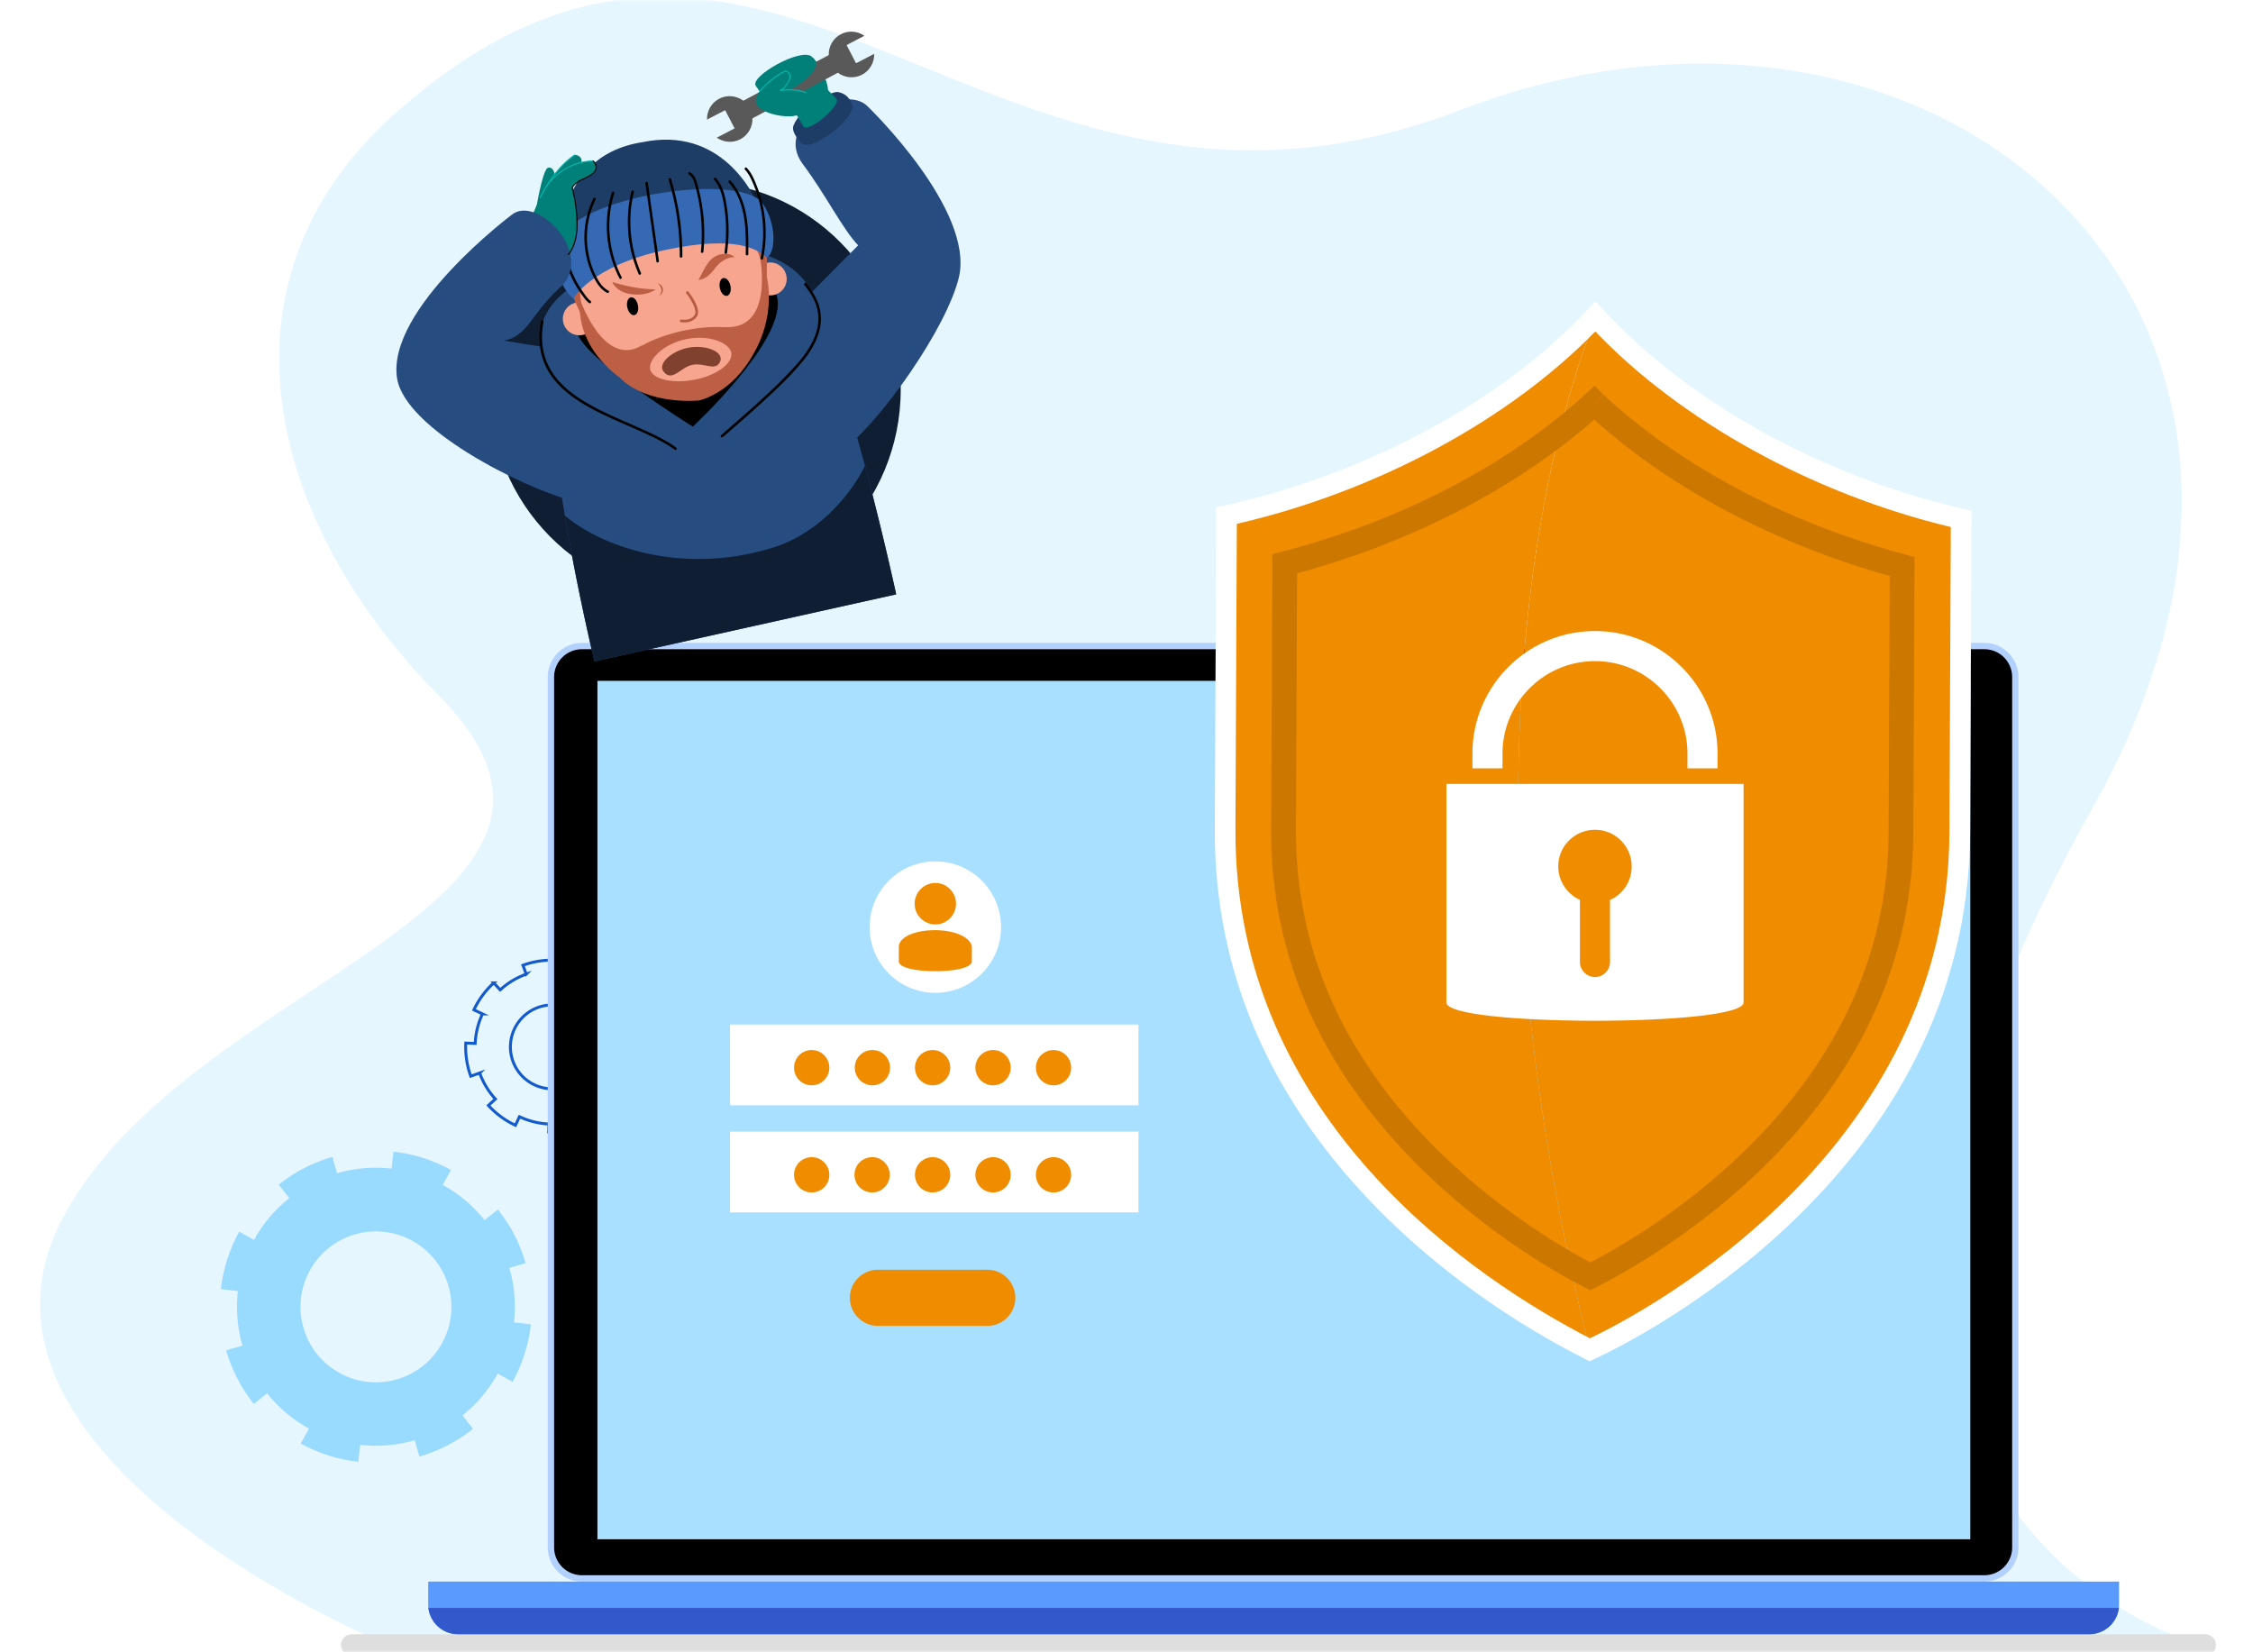
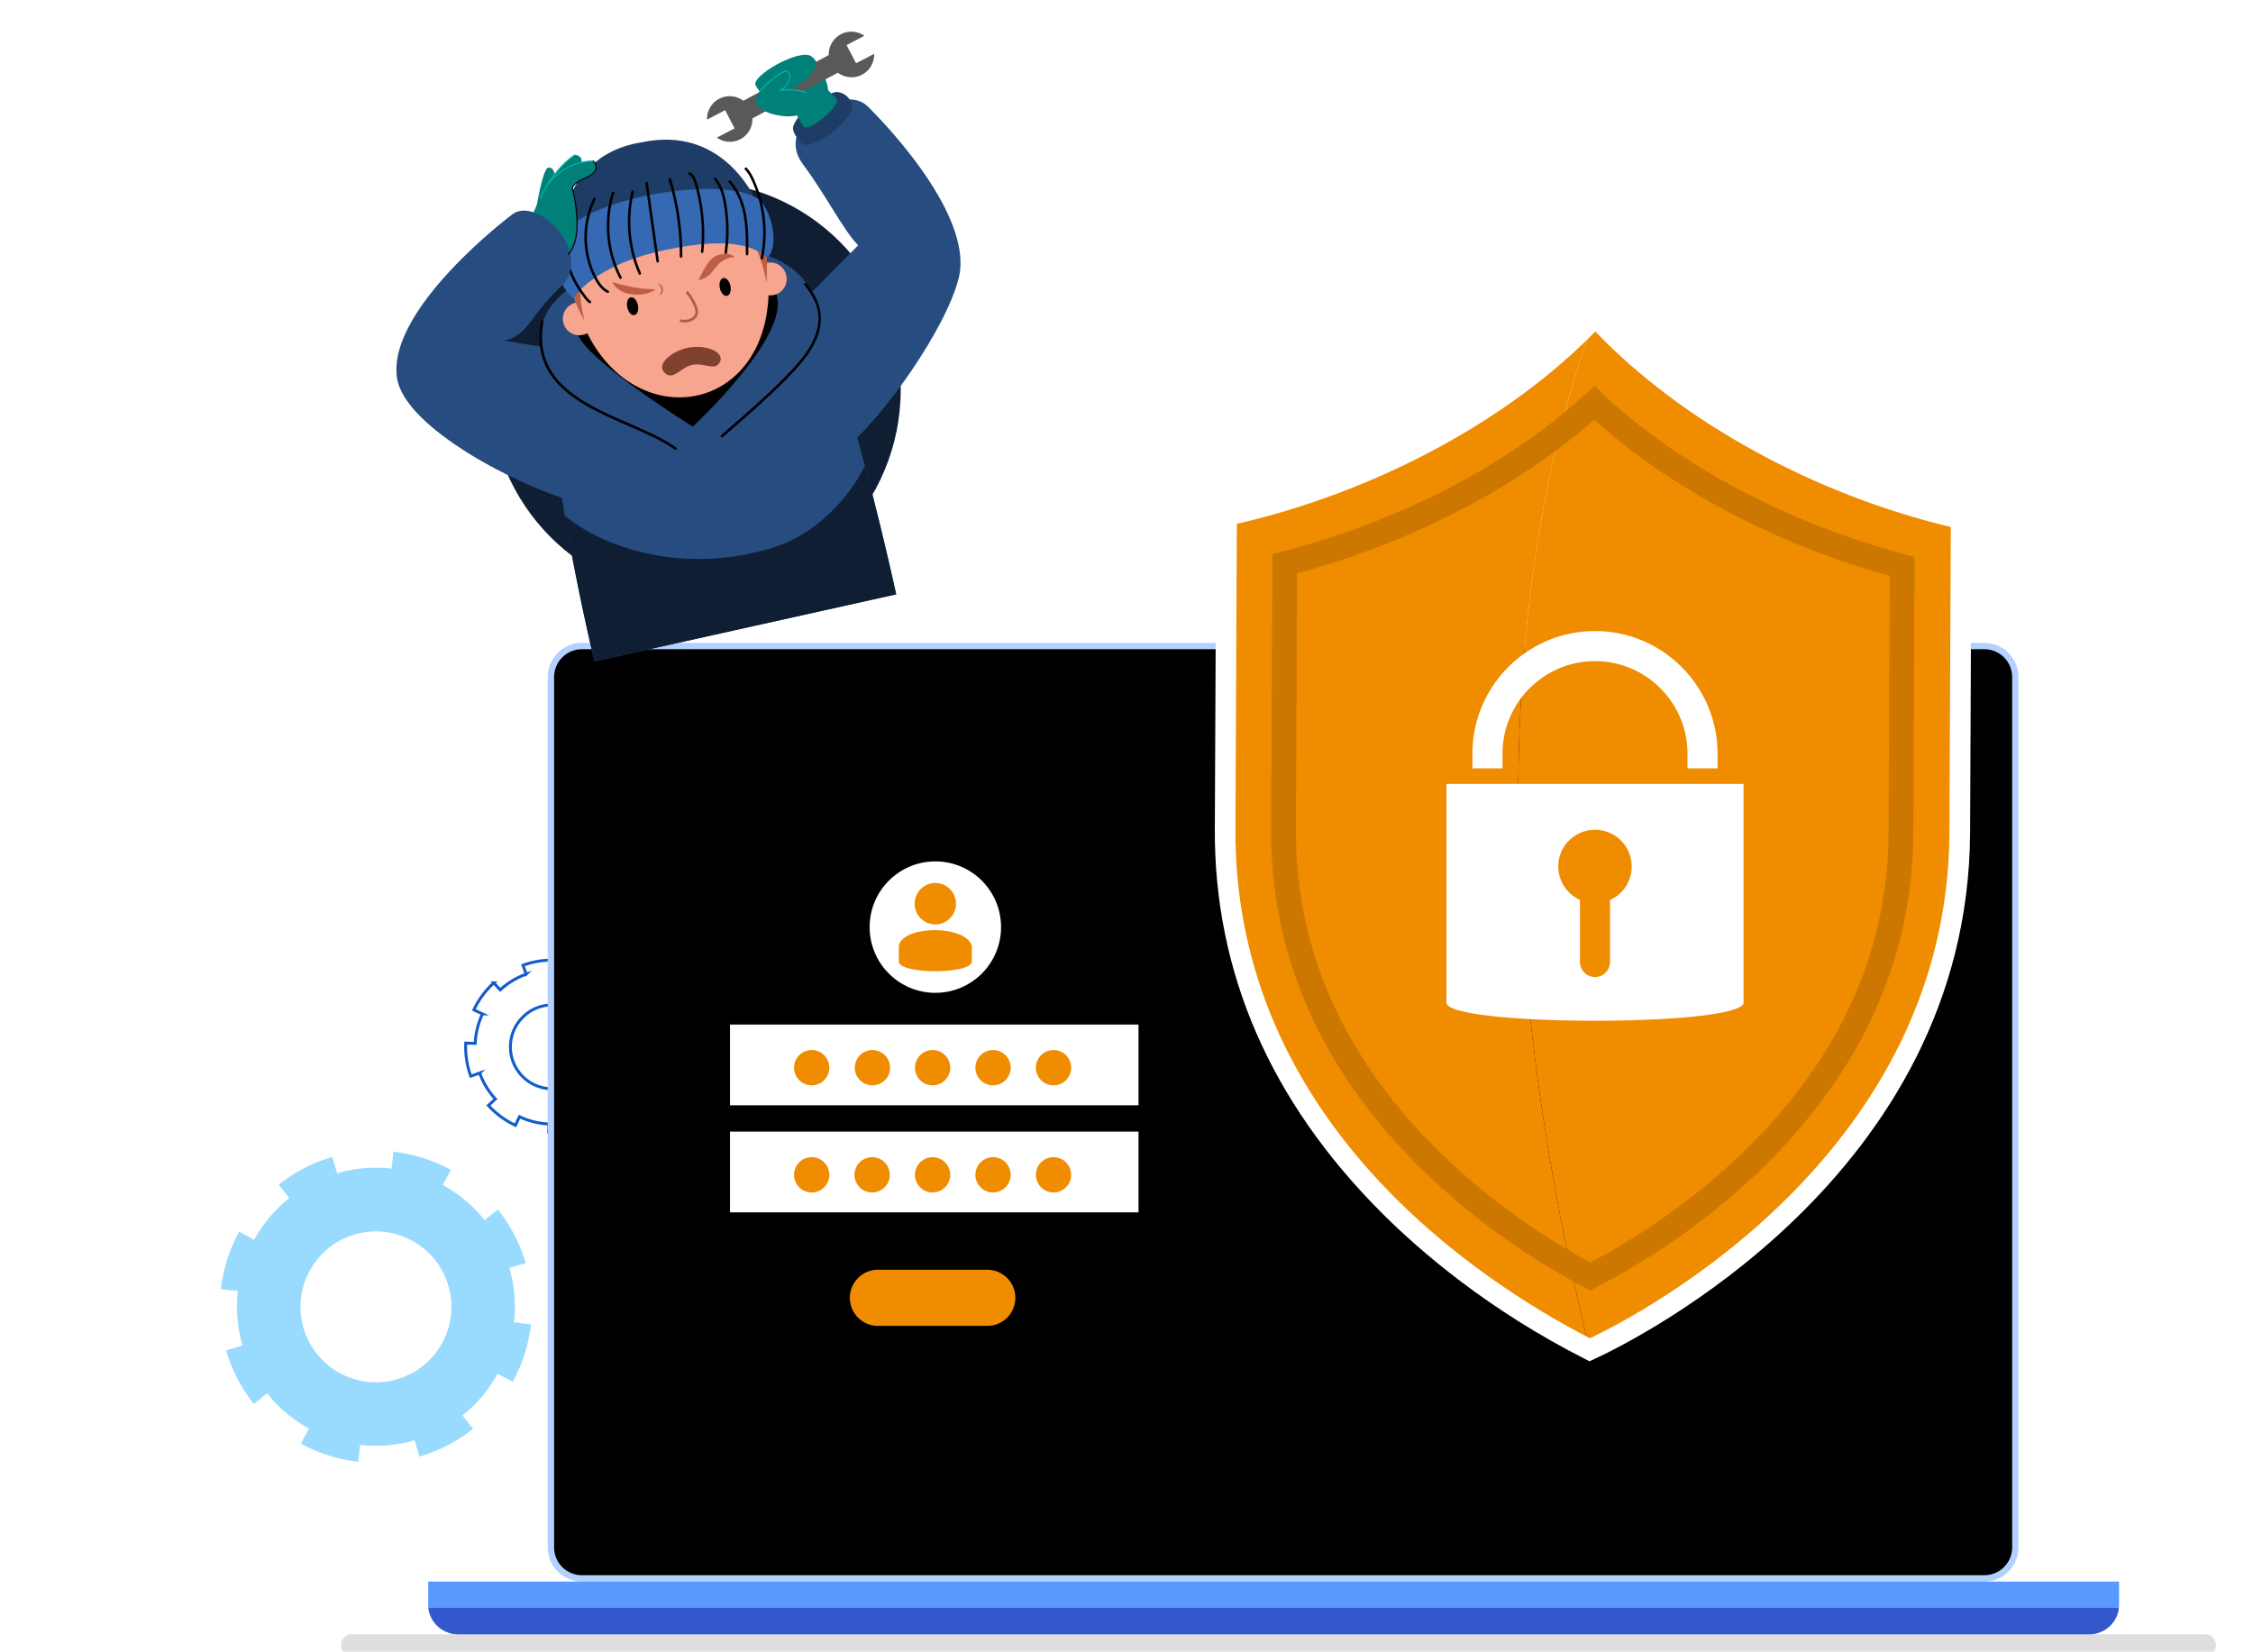
<svg xmlns="http://www.w3.org/2000/svg" width="450" height="330" fill="none">
  <path fill="#fff" d="M0 0h450v330H0z" />
  <mask id="a" style="mask-type:alpha" maskUnits="userSpaceOnUse" x="0" y="0" width="450" height="330">
    <path fill="#fff" d="M0 0h450v330H0z" />
  </mask>
  <g mask="url(#a)">
    <path fill="#fff" d="M0 0h450v330H0z" />
    <mask id="b" style="mask-type:alpha" maskUnits="userSpaceOnUse" x="0" y="0" width="450" height="330">
      <path fill="#fff" d="M0 0h450v330H0z" />
    </mask>
-     <path d="M77.46 328.526s-90.278-37.097-64.991-85.145c25.295-48.057 117.1-62.138 75.223-104.4-33.967-34.285-47.01-83.012-8.001-117.02 75.165-65.529 117.615 36.256 212.036 0 94.421-36.254 182.802 38.92 126.319 139.242-76.808 136.429 18.21 166.162 18.21 166.162l-358.797 1.161z" fill="#E6F6FF" />
    <path d="M47.774 245.995a31.086 31.086 0 0 0-3.653 11.475l3.384.384a28.08 28.08 0 0 0 .923 10.895l-3.26.948a31.135 31.135 0 0 0 5.524 10.698l.597-.466 2.067-1.651a27.627 27.627 0 0 0 8.361 7.037l-1.642 2.991c3.67 2.011 7.56 3.212 11.482 3.637l.385-3.383c3.686.433 7.388.098 10.886-.916l.948 3.261a31.049 31.049 0 0 0 10.706-5.541l-.008-.008-.605-.776-1.495-1.888a27.582 27.582 0 0 0 7.028-8.353l2.992 1.643c2.01-3.67 3.22-7.577 3.645-11.491l-3.384-.384a27.55 27.55 0 0 0-.923-10.879l3.26-.948a31.06 31.06 0 0 0-5.54-10.706l-2.665 2.117a27.723 27.723 0 0 0-8.353-7.037l1.643-2.991c-3.67-2.011-7.576-3.22-11.491-3.645l-.384 3.383a27.527 27.527 0 0 0-10.878.924l-.948-3.261a30.978 30.978 0 0 0-10.707 5.541l.017.024 1.397 1.758.703.89a27.702 27.702 0 0 0-7.037 8.353l-2.975-1.635zm14.115 7.756c4.005-7.29 13.158-9.954 20.448-5.949 7.299 4.013 9.963 13.166 5.958 20.456-4.013 7.299-13.166 9.963-20.465 5.958-7.29-4.013-9.954-13.166-5.941-20.465z" fill="#99DAFF" />
    <path d="M98.625 196.304a17.26 17.26 0 0 0-3.972 5.386l1.716.809a15.375 15.375 0 0 0-1.454 5.901l-1.888-.081a17.335 17.335 0 0 0 .997 6.62l.4-.139 1.382-.499a15.371 15.371 0 0 0 3.146 5.198l-1.397 1.283a17.04 17.04 0 0 0 5.394 3.964l.809-1.716a15.54 15.54 0 0 0 5.892 1.463l-.081 1.888a17.305 17.305 0 0 0 6.62-1.006l-.009-.008-.179-.515-.45-1.258a15.331 15.331 0 0 0 5.19-3.139l1.283 1.398a17.078 17.078 0 0 0 3.972-5.402l-1.716-.81a15.305 15.305 0 0 0 1.454-5.892l1.888.081a17.307 17.307 0 0 0-1.005-6.62l-1.781.638a15.331 15.331 0 0 0-3.139-5.19l1.398-1.283a17.105 17.105 0 0 0-5.402-3.972l-.81 1.716a15.34 15.34 0 0 0-5.892-1.454l.081-1.888a17.124 17.124 0 0 0-6.619 1.005l.008.016.425 1.169.212.597a15.358 15.358 0 0 0-5.19 3.138l-1.283-1.398zm6.04 6.604c3.408-3.122 8.704-2.893 11.826.515a8.374 8.374 0 0 1-.515 11.834 8.374 8.374 0 0 1-11.834-.515 8.381 8.381 0 0 1 .523-11.834z" stroke="#135BCC" stroke-width=".582" stroke-miterlimit="10" />
    <path d="M440.431 330.716H70.283a2.17 2.17 0 0 1-2.166-2.166 2.17 2.17 0 0 1 2.166-2.165h370.148c1.194 0 2.166.972 2.166 2.165a2.169 2.169 0 0 1-2.166 2.166z" fill="#DEDEDE" />
    <path d="M396.331 315.873H116.223a6.826 6.826 0 0 1-6.825-6.824V135.221a6.827 6.827 0 0 1 6.825-6.825h280.108a6.826 6.826 0 0 1 6.824 6.825v173.828a6.825 6.825 0 0 1-6.824 6.824z" fill="#B3D1FF" />
    <path d="M116.231 314.607a5.563 5.563 0 0 1-5.557-5.557V135.222a5.564 5.564 0 0 1 5.557-5.558h280.108a5.564 5.564 0 0 1 5.558 5.558V309.05a5.563 5.563 0 0 1-5.558 5.557H116.231z" fill="#000" />
-     <path d="M393.535 135.981H119.328v171.442h274.207V135.981z" fill="#AAE0FF" />
    <path d="M423.252 315.874v4.569a5.937 5.937 0 0 1-5.942 5.941H91.467a5.943 5.943 0 0 1-5.9-5.255 4.75 4.75 0 0 1-.042-.686v-4.569h337.727z" fill="#599AFF" />
    <path d="M423.211 321.129a5.937 5.937 0 0 1-5.901 5.255H91.467a5.944 5.944 0 0 1-5.9-5.255H423.21z" fill="#3358CC" />
    <path d="M318.769 63.334c-.041-.041-.082-.09-.123-.13-17.122 18.339-44.435 33.369-73.67 39.768l-.278 62.621c-.294 66.502 62.997 99.005 72.82 103.991-28.866-116.855-6.252-187.534 1.251-206.25z" fill="#F08C00" />
    <path d="M318.771 63.334c-7.503 18.716-30.117 89.395-1.251 206.25 9.522-4.381 73.613-36.827 73.907-103.337l.278-62.621c-29.095-6.644-55.968-21.862-72.934-40.292z" fill="#F08C00" />
    <path d="m317.479 271.872-.891-.45c-19.255-9.775-32.781-21.331-40.734-29.308-22.164-22.23-33.345-47.974-33.214-76.53l.106-23.121.18-39.5.008-1.651 1.61-.351c28.368-6.212 55.51-20.857 72.6-39.164l1.503-1.61 1.643 1.757c16.975 18.438 43.847 33.271 71.88 39.679l1.61.368-.008 1.651-.278 62.62c-.31 68.791-67.45 101.67-75.108 105.193l-.907.417zm-70.442-167.25c-.016 3.605-.057 13.232-.172 37.857l-.106 23.121c-.262 58.411 48.694 90.285 70.801 101.687 10.666-5.092 71.521-36.966 71.807-101.05.188-42.18.253-56.417.27-60.977-27.494-6.596-53.778-21.062-71.006-39.058-17.359 17.8-43.847 32.03-71.594 38.42z" fill="#fff" />
    <path d="m317.625 257.716-1.136-.588c-6.881-3.58-20.342-11.491-33.149-24.241-19.647-19.557-29.553-42.147-29.447-67.156l.246-55.052 1.847-.483c23.652-6.105 45.228-17.302 60.749-31.547l1.748-1.61 1.676 1.675-1.618 1.88 1.683-1.814c15.39 14.327 36.819 25.679 60.332 31.964l1.847.49-.245 55.061c-.106 25.001-10.216 47.509-30.043 66.886-12.529 12.252-25.696 19.95-32.43 23.456l-2.06 1.079zm-58.55-143.213-.229 51.252c-.106 23.636 9.309 45.041 27.984 63.626 11.679 11.622 23.906 19.067 30.812 22.761 6.546-3.432 19.083-10.82 31.016-22.483 18.846-18.422 28.449-39.745 28.556-63.372l.228-51.252c-22.794-6.375-43.618-17.384-59.04-31.22-15.553 13.689-36.467 24.51-59.327 30.688zm59.458-33.9.008-.009-.008.008z" fill="#C70" />
    <path d="M288.898 156.569v43.651c0 4.863 59.352 4.863 59.352 0v-43.651h-59.352zm32.675 23.179v12.373c0 1.651-1.34 3.016-2.991 3.016a3.02 3.02 0 0 1-3.016-3.016v-12.398c-2.541-1.144-4.331-3.719-4.331-6.677 0-4.054 3.294-7.315 7.347-7.315a7.302 7.302 0 0 1 7.315 7.315 7.28 7.28 0 0 1-4.324 6.702zM343.051 153.455h-6.007v-2.942c0-10.184-8.287-18.471-18.47-18.471-10.184 0-18.471 8.287-18.471 18.471v2.942h-6.007v-2.942c0-13.502 10.984-24.478 24.478-24.478 13.493 0 24.477 10.984 24.477 24.478v2.942zM227.398 226.014h-81.589v16.125h81.589v-16.125z" fill="#fff" />
    <path d="M162.122 238.159a3.523 3.523 0 1 0 0-7.046 3.523 3.523 0 0 0 0 7.046zM174.192 238.158a3.522 3.522 0 1 0 .001-7.045 3.522 3.522 0 0 0-.001 7.045zM186.273 238.158a3.522 3.522 0 1 0 0-7.044 3.522 3.522 0 0 0 0 7.044zM201.867 234.636a3.522 3.522 0 1 1-7.044 0 3.522 3.522 0 0 1 7.044 0zM210.423 238.158a3.522 3.522 0 1 0 0-7.044 3.522 3.522 0 0 0 0 7.044z" fill="#F08C00" />
    <path d="M227.398 204.625h-81.589v16.125h81.589v-16.125z" fill="#fff" />
    <path d="M162.122 216.762a3.523 3.523 0 1 0 0-7.047 3.523 3.523 0 0 0 0 7.047zM174.192 216.762a3.523 3.523 0 1 0 0-7.045 3.523 3.523 0 0 0 0 7.045zM186.273 216.762a3.522 3.522 0 1 0 0-7.045 3.522 3.522 0 0 0 0 7.045zM201.867 213.239a3.523 3.523 0 1 1-7.046 0 3.523 3.523 0 0 1 7.046 0zM210.423 216.762a3.522 3.522 0 1 0 0-7.045 3.522 3.522 0 0 0 0 7.045zM197.193 264.809h-21.838a5.605 5.605 0 0 1-5.607-5.607 5.605 5.605 0 0 1 5.607-5.606h21.838a5.605 5.605 0 0 1 5.606 5.606 5.605 5.605 0 0 1-5.606 5.607z" fill="#F08C00" />
    <path d="M186.819 198.29c7.249 0 13.125-5.876 13.125-13.125s-5.876-13.126-13.125-13.126-13.126 5.877-13.126 13.126 5.877 13.125 13.126 13.125z" fill="#fff" />
    <path d="M186.835 184.632a4.128 4.128 0 0 0 3.22-1.577 4.056 4.056 0 0 0 .891-2.567c0-2.263-1.839-4.143-4.111-4.143a4.148 4.148 0 0 0-4.144 4.143c0 .989.327 1.872.891 2.567a4.156 4.156 0 0 0 3.253 1.577zM194.108 192.013c0 2.615-14.588 2.615-14.588 0l.008-3.049c.58-4.16 13.395-4.34 14.588 0l-.008 3.049z" fill="#F08C00" />
    <path d="M138.853 119.285c22.673 0 41.052-18.585 41.052-41.51 0-22.926-18.379-41.51-41.052-41.51s-41.052 18.584-41.052 41.51c0 22.925 18.379 41.51 41.052 41.51z" fill="#0F1E33" />
    <path d="m178.998 118.704-60.274 13.404s-3.408-14.197-5.918-29.145c-2.353-14.057-3.906-28.776-1.07-32.985 5.852-8.68 42.115-17.18 49.307-9.04 3.612 4.079 8.115 18.61 11.711 32.087 3.58 13.355 6.244 25.679 6.244 25.679z" fill="#264C80" />
    <path d="M163.608 63.44c1.34 11.139-23.702 28.67-23.702 28.67s-28.31-13.87-30.787-19.55c-5.386-12.292 8.5-19.01 22.459-21.895 13.968-2.868 30.346-1.258 32.03 12.774z" fill="#264C80" />
    <path d="M130.656 53.29c-8.549 1.855-17.686 8.385-15.087 13.86 2.599 5.476 22.803 18.054 22.803 18.054s17.955-16.599 16.95-25.238c-1.022-8.638-16.117-8.524-24.666-6.677z" fill="#000" />
    <path d="M153.352 53.78c3.065 31.498-32.503 35.085-38.96 4.2-5.427-31.718 36.141-35.225 38.96-4.2z" fill="#F7A58E" />
    <path d="M136.664 64.396c-.368 0-.637-.049-.662-.049a.257.257 0 0 1-.212-.31.257.257 0 0 1 .31-.213c.017.008 1.88.327 2.648-.915.638-1.03-.989-3.457-1.667-4.307a.27.27 0 0 1 .041-.376.27.27 0 0 1 .376.04c.269.344 2.648 3.384 1.7 4.92-.638 1.022-1.798 1.21-2.534 1.21z" fill="#B55B41" />
    <path d="M127.412 60.939c.205.98-.106 1.871-.694 1.994-.589.123-1.226-.572-1.431-1.553-.204-.98.107-1.871.695-1.994s1.226.572 1.43 1.553zM145.899 57.09c.204.981-.107 1.872-.695 1.994-.588.123-1.226-.572-1.43-1.552-.205-.981.106-1.872.695-1.994.588-.123 1.225.572 1.43 1.552z" fill="#000" />
    <path d="M118.927 63.008a3.282 3.282 0 0 1-2.558 3.882 3.282 3.282 0 0 1-3.882-2.558 3.282 3.282 0 0 1 2.558-3.882 3.287 3.287 0 0 1 3.882 2.558zM157.062 55.047a3.284 3.284 0 0 1-2.558 3.882 3.284 3.284 0 0 1-3.883-2.558 3.28 3.28 0 0 1 2.559-3.882 3.287 3.287 0 0 1 3.882 2.558z" fill="#F7A58E" />
    <path d="M116.728 64.061c-1.16-4.87-2.198-13.95 3.204-14.678 6.882-.924 21.323-3.662 25.818-4.716 3.653-.858 6.53 6.939 7.347 11.834 0 0 .393-7.404-.514-10.87-.63-2.394-4.643-18.102-23.824-14.139-19.182 3.964-16.117 20.776-15.357 24.356.76 3.563 3.326 8.213 3.326 8.213z" fill="#BD5F45" />
    <path d="M132.487 74.14c-1.16-1.586 1.831-4.145 5.157-4.725 3.359-.588 7.119.866 6.163 2.869-.956 2.002-3.237-.025-5.754.637-2.19.564-3.898 3.49-5.566 1.218z" fill="#80412E" />
    <path d="M139.508 55.938c1.365-2.672 2.239-4.716 4.519-5.157 1.913-.4 2.746.613 2.746.613s-1.127-.278-2.852 1.014c-1.291.972-1.961 3.146-4.413 3.53zM122.295 56.322c2.909.9 5.795 1.447 8.663 1.463 0 0-1.389 1.259-4.438 1.022-3.416-.262-4.225-2.485-4.225-2.485z" fill="#BD5F45" />
    <path d="M131.352 56.566s.997.295 1.046 1.202a1.378 1.378 0 0 1-.671 1.283s.458-.76.393-1.177c-.106-.752-.768-1.308-.768-1.308z" fill="#B55B41" />
    <path d="M111.743 52.014s-2.059-20.75 16.615-23.627c15.341-3.171 22.337 9.742 23.783 14.49-25.033.393-40.398 9.137-40.398 9.137z" fill="#1E3D66" />
-     <path d="M151.734 50.969s3.155 15.046-7.093 14.36v.024c-5.19-.343-11.982 1.16-16.428 3.694-.008-.016-.008-.033-.016-.057-7.617 4.577-12.325-9.137-12.325-9.137-.784 8.27 5.288 13.648 7.928 15.577 5.623 5.64 15.839 4.552 15.839 4.552s6.563-1.332 10.902-9.423c.752-1.201 5.648-9.824 1.193-19.59zm-12.798 24.82c-4.471.924-8.655-.024-9.072-2.026-.417-2.019 2.73-5.108 7.184-6.032 4.47-.923 8.581.662 8.998 2.681.417 2.01-2.631 4.454-7.11 5.378z" fill="#BD5F45" />
    <path d="M114.498 59.68s3.482-6.555 18.209-9.718c14.728-3.171 18.675.025 20.522 1.463 1.757-1.136 1.847-6.775-.858-10.74-4.569-6.7-40.66-1.184-41.42 9.064.033 5.223 1.528 8.018 3.547 9.93z" fill="#3569B3" />
    <path d="M117.948 60.09c-.515-.36-.883-.924-1.251-1.423a21.717 21.717 0 0 1-1.038-1.553 18.277 18.277 0 0 1-1.601-3.293c-.834-2.297-1.153-4.79-.712-7.2a11.17 11.17 0 0 1 1.414-3.785c.172-.278-.269-.54-.441-.253-1.316 2.182-1.831 4.79-1.643 7.315.188 2.55 1.079 5.001 2.37 7.2.368.63.777 1.242 1.21 1.83.425.573.842 1.186 1.43 1.603.278.18.531-.254.262-.442zM121.526 58.045c-1.128-.564-1.839-1.65-2.403-2.738a16.536 16.536 0 0 1-1.356-3.587 17.647 17.647 0 0 1-.205-7.707 16.893 16.893 0 0 1 1.398-4.152c.147-.294-.294-.548-.441-.253a17.664 17.664 0 0 0-1.798 7.796c0 2.705.604 5.41 1.798 7.838.629 1.275 1.438 2.575 2.746 3.236.302.156.555-.285.261-.433zM124.158 55.333c-2.06-3.989-2.836-8.59-2.272-13.036.155-1.259.433-2.5.809-3.719.098-.31-.392-.45-.49-.139-1.365 4.39-1.333 9.195.049 13.575.384 1.226.874 2.42 1.471 3.564.147.302.588.04.433-.245zM128.016 54.482c-1.708-3.923-2.387-8.28-2.003-12.537.107-1.21.311-2.403.589-3.58.073-.319-.417-.45-.49-.13a26.301 26.301 0 0 0 .228 13.043 26.25 26.25 0 0 0 1.234 3.474c.139.286.572.032.442-.27zM131.604 52.104c-.572-4.054-1.144-8.108-1.717-12.153l-.49-3.458c-.049-.318-.531-.188-.49.14l1.716 12.152.49 3.458c.049.318.54.18.491-.14zM136.289 51.213a52.575 52.575 0 0 0-1.357-12.112 53.948 53.948 0 0 0-.899-3.36c-.098-.31-.581-.18-.491.14a52.22 52.22 0 0 1 2.134 11.907c.065 1.145.098 2.289.098 3.433 0 .319.506.319.515-.008zM140.496 50.266c.441-4.47.041-9.023-1.169-13.346-.261-.94-.58-1.987-1.479-2.502-.286-.163-.54.278-.254.442.76.441 1.014 1.365 1.234 2.157.295 1.03.532 2.076.736 3.13a35.71 35.71 0 0 1 .605 6.465 38.88 38.88 0 0 1-.172 3.662c-.041.319.466.31.499-.008zM145.205 50.526c.294-2.125.392-4.266.262-6.408a32.629 32.629 0 0 0-.36-3.203c-.147-.916-.327-1.823-.629-2.706-.327-.964-.793-1.88-1.472-2.648-.212-.245-.572.115-.359.36 1.169 1.332 1.626 3.106 1.92 4.814.352 2.035.491 4.103.434 6.17a33.112 33.112 0 0 1-.286 3.482c-.049.319.441.458.49.139zM149.462 50.756c.041-4.07.058-8.32-1.79-12.055a12.172 12.172 0 0 0-1.748-2.615c-.221-.245-.573.114-.36.36 2.591 2.917 3.269 6.938 3.375 10.714a85.83 85.83 0 0 1 .008 3.588c0 .335.507.335.515.008zM152.413 51.646a25.57 25.57 0 0 0-1.292-14.605c-.49-1.226-1.03-2.55-1.969-3.514-.229-.237-.589.123-.36.36.817.841 1.299 1.986 1.749 3.056a25.388 25.388 0 0 1 1.128 3.416c.588 2.321.833 4.724.744 7.11a24.083 24.083 0 0 1-.491 4.046c-.065.319.425.458.491.131z" fill="#000" />
    <path d="M107.176 41.259s1.038-6.497 2.108-7.666c.94-.572 2.085.85 1.3 3.604-.785 2.754-1.782 4.552-3.408 4.062z" fill="#008079" />
    <path d="M106.906 41.814s2.632-7.56 7.92-10.894c1.168.106 1.765 1.013.972 2.215-.793 1.201-2.762 3.326-2.762 3.326l-1.757 7.609-4.373-2.256z" fill="#008079" />
    <path d="M105.215 45.688s3.032-8.09 5.197-9.7c2.166-1.611 3.858.939 4.242 2.778.384 1.839 1.463 8.81-1.283 12.48s-9.979 1.822-8.156-5.558z" fill="#008079" />
    <path d="M109.841 36.543s3.735-4.544 8.663-4.38c0 0 1.446 1.144-.041 2.541-1.487 1.398-4.16.474-4.585 4.773-.335 1.92-6.081 1.087-4.037-2.934z" fill="#008079" />
    <path d="m109.897 69.521-9.268-1.487c4.707-.859 5.329-5.035 10.878-10.306 7.879-6.473-4.258-19.133-9.374-14.769 0 0-24.903 18.724-22.835 32.528 1.52 10.159 25.09 21.904 34.898 24.51-.711-3.154-4.381-30.076-4.299-30.476z" fill="#264C80" />
    <path d="M107.902 39.567c-.016 0-.033 0-.049-.008-.057-.024-.074-.09-.049-.147 3.032-6.121 6.857-8.492 6.898-8.516a.106.106 0 0 1 .147.033.106.106 0 0 1-.033.147c-.041.024-3.816 2.37-6.816 8.426a.106.106 0 0 1-.098.065z" fill="#00B8AF" />
    <path d="M109.193 37.23a.092.092 0 0 1-.065-.024.105.105 0 0 1-.024-.147c3.955-5.32 9.333-4.994 9.382-4.994.057.009.106.058.098.115-.008.057-.057.106-.114.098-.049 0-5.313-.319-9.195 4.904a.09.09 0 0 1-.082.049z" fill="#00B8AF" />
    <path d="M113.501 50.936c-.025 0-.058-.008-.074-.033a.113.113 0 0 1 0-.155c.016-.017 1.667-1.667 1.716-5.631.058-4.005-.899-7.29-.907-7.323-.024-.041-.286-.638 1.291-1.676.172-.114.466-.245.801-.4.965-.441 2.411-1.095 2.616-2.06.098-.441-.082-.923-.532-1.43-.04-.04-.032-.114.009-.155.04-.041.114-.033.155.008.498.564.695 1.103.58 1.618-.229 1.07-1.741 1.757-2.738 2.215-.327.147-.613.278-.768.384-1.406.924-1.209 1.414-1.209 1.414.016.05.98 3.36.923 7.405-.057 4.07-1.716 5.72-1.782 5.786a.103.103 0 0 1-.081.033z" fill="#000" />
    <path d="m160.251 60.244 11.156-11.246c-3.106-3.212-6.457-10.085-11.05-16.207-6.007-8.017 8.28-16.346 12.963-11.524 0 0 21.527 20.719 18.168 34.261-2.468 9.97-15.128 28.106-23.097 34.391-.596-3.17-7.903-29.34-8.14-29.675z" fill="#264C80" />
    <path d="M144.199 87.354a.244.244 0 0 1-.188-.09.256.256 0 0 1 .025-.36l.98-.85c5.362-4.658 13.477-11.703 16.338-16.174 4.127-6.448 1.226-10.387-.507-12.733l-.188-.253a.25.25 0 0 1 .057-.352.25.25 0 0 1 .352.057l.188.254c1.692 2.296 4.846 6.563.531 13.305-2.901 4.536-10.723 11.328-16.428 16.289l-.98.85a.421.421 0 0 1-.18.057zM134.922 89.863a.245.245 0 0 1-.147-.049c-2.493-1.798-5.827-3.253-9.358-4.797-9.178-4.005-19.574-8.55-17.367-20.858a.251.251 0 0 1 .294-.204.251.251 0 0 1 .204.294c-2.133 11.916 8.067 16.37 17.073 20.302 3.556 1.553 6.915 3.016 9.448 4.846a.25.25 0 0 1 .057.352.225.225 0 0 1-.204.114z" fill="#000" />
    <path d="M170.302 21.349s-.4-2.583-2.975-2.967c-1.43-.212-7.576 3.318-8.843 6.694-.433 1.16.736 2.509 1.48 3.4 1.879 2.247 10.248-4.463 10.338-7.127z" fill="#1E3D66" />
    <path d="M167.14 19.845c.556 1.488-5.762 6.865-6.71 5.353l-3.073-5.23 5.64-4.495 4.143 4.372z" fill="#008079" />
    <path d="M163.773 13.412c.4.703.76 1.496 1.046 2.256.327.85.547 1.676.564 2.305-.45 3.057-4.201 5.419-7.478 5.083-.736-.098-1.488-.416-2.215-.89-1.447-.981-2.812-2.518-3.703-3.654-.016-.024-.04-.049-.04-.049-.376-.482-.654-.858-.85-1.087-.041-.049-.057-.073-.057-.114-.074-.139-.115-.18-.115-.18-1.03-1.904 8.794-7.462 11.107-5.852.564.442 1.177 1.25 1.741 2.182z" fill="#008079" />
    <path d="m150.296 23.637 17.049-9.112c1.357 1.005 3.22 1.234 4.822.4 1.602-.833 2.485-2.484 2.444-4.176l-3.629 1.888L169.094 9l3.563-1.855c-1.348-.932-3.138-1.128-4.691-.319-1.602.834-2.484 2.484-2.443 4.176l-17.049 9.113c-1.357-1.005-3.22-1.234-4.822-.4-1.602.833-2.484 2.484-2.444 4.176l3.629-1.888 1.888 3.637-3.563 1.855c1.348.932 3.138 1.128 4.699.319 1.594-.834 2.476-2.485 2.435-4.177z" fill="#595959" />
    <path d="M151.752 18.219s1.52 2.378 6.53-.531c5.001-2.91 5.108-4.953 4.266-5.975-.85-1.021-13.534 3.752-10.796 6.506z" fill="#008079" />
    <path d="M157.84 23.237c-2.051.074-5.704-.63-6.718-2.436-1.242-2.214 4.193-5.86 5.787-6.636 1.839.49.531 3.024-1.169 3.907 3.776-.4 7.004.572 6.367 2.084-.638 1.512-2.215 3.007-4.267 3.08z" fill="#008079" />
    <path d="M160.921 18.612c-.016 0-.032 0-.041-.008-1.896-.867-4.879-.474-5.108-.442h-.024l-.025-.212h.017c.082-.016.702-.172 1.487-1.406.417-.662.564-1.177.441-1.56-.089-.295-.343-.524-.76-.704-2.893 1.398-5.05 3.989-5.075 4.013-.041.05-.106.05-.155.017-.049-.041-.049-.107-.016-.156.024-.024 2.231-2.672 5.189-4.094l.041-.025.041.017c.507.212.809.49.923.858.139.457-.008 1.021-.465 1.74-.409.646-.777 1.014-1.063 1.226 1.03-.09 3.122-.155 4.626.523.057.025.082.09.057.14-.008.048-.049.073-.09.073z" fill="#00B8AF" />
    <path d="m178.999 118.704-60.275 13.403s-3.408-14.196-5.917-29.144c7.102 6.023 23.161 12.096 41.55 6.416 9.742-3.016 16.019-11.401 18.397-16.362a612.117 612.117 0 0 1 6.245 25.687z" fill="#0F1E33" />
  </g>
</svg>